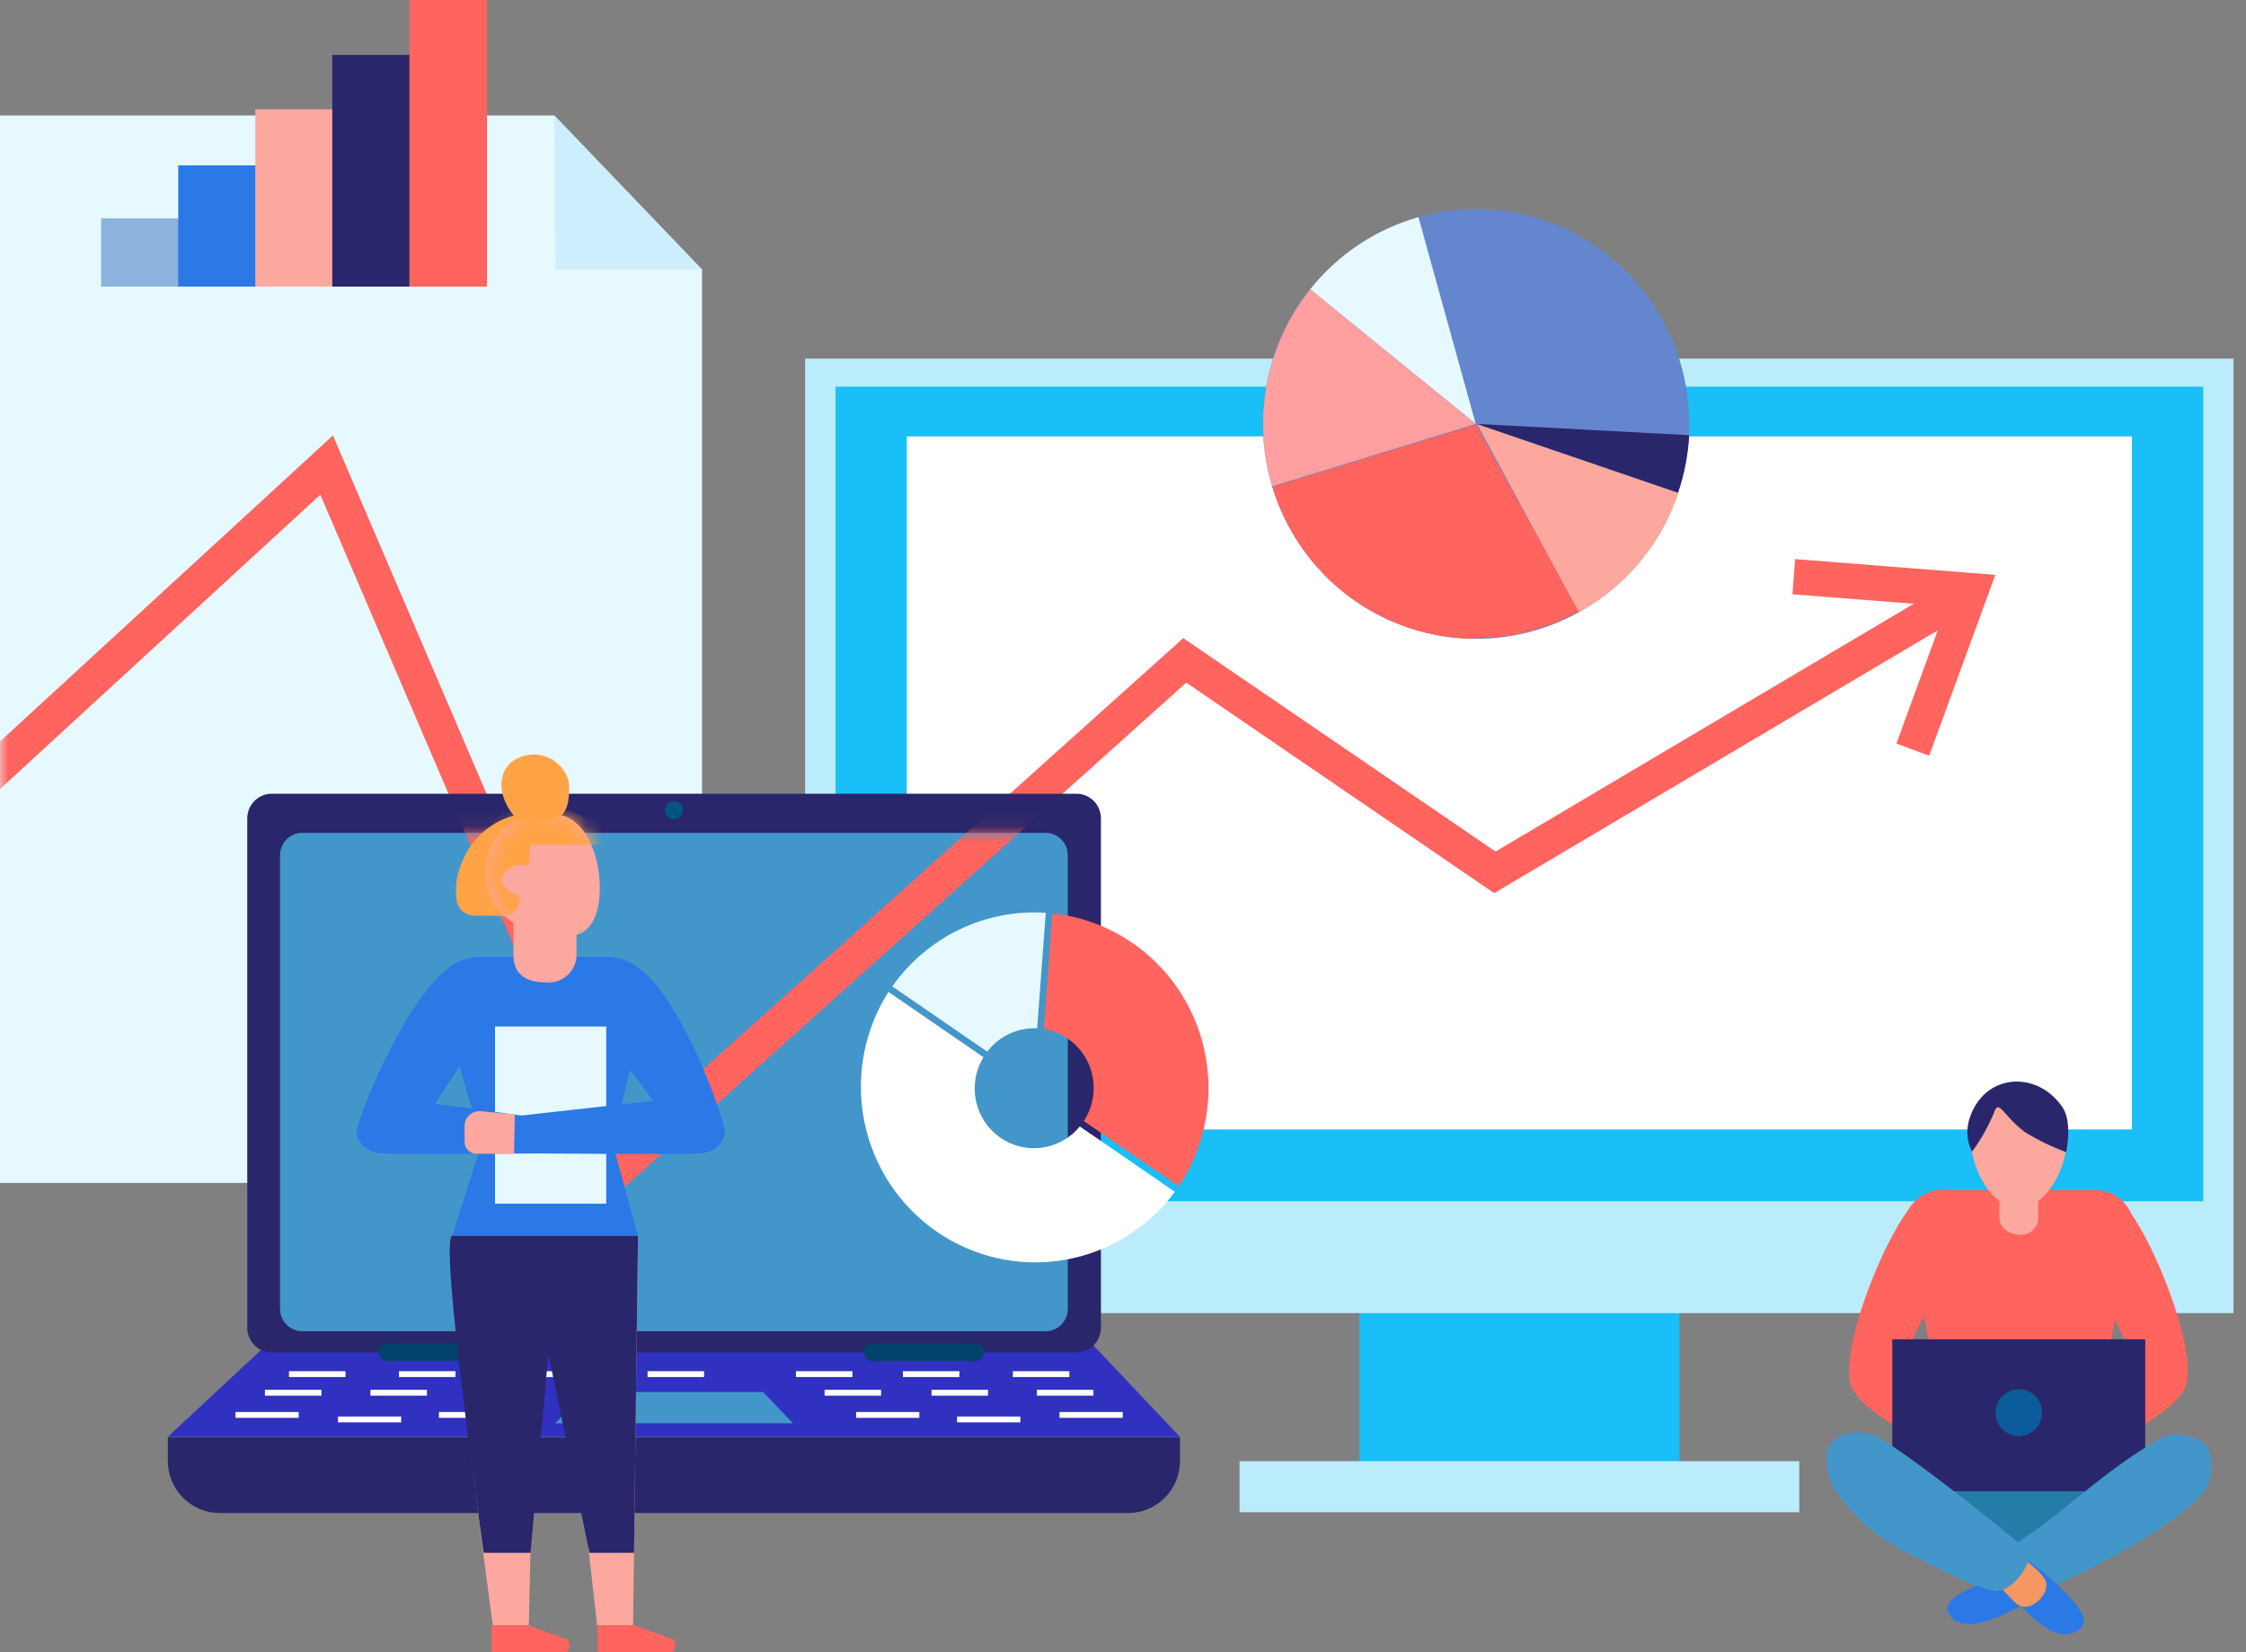
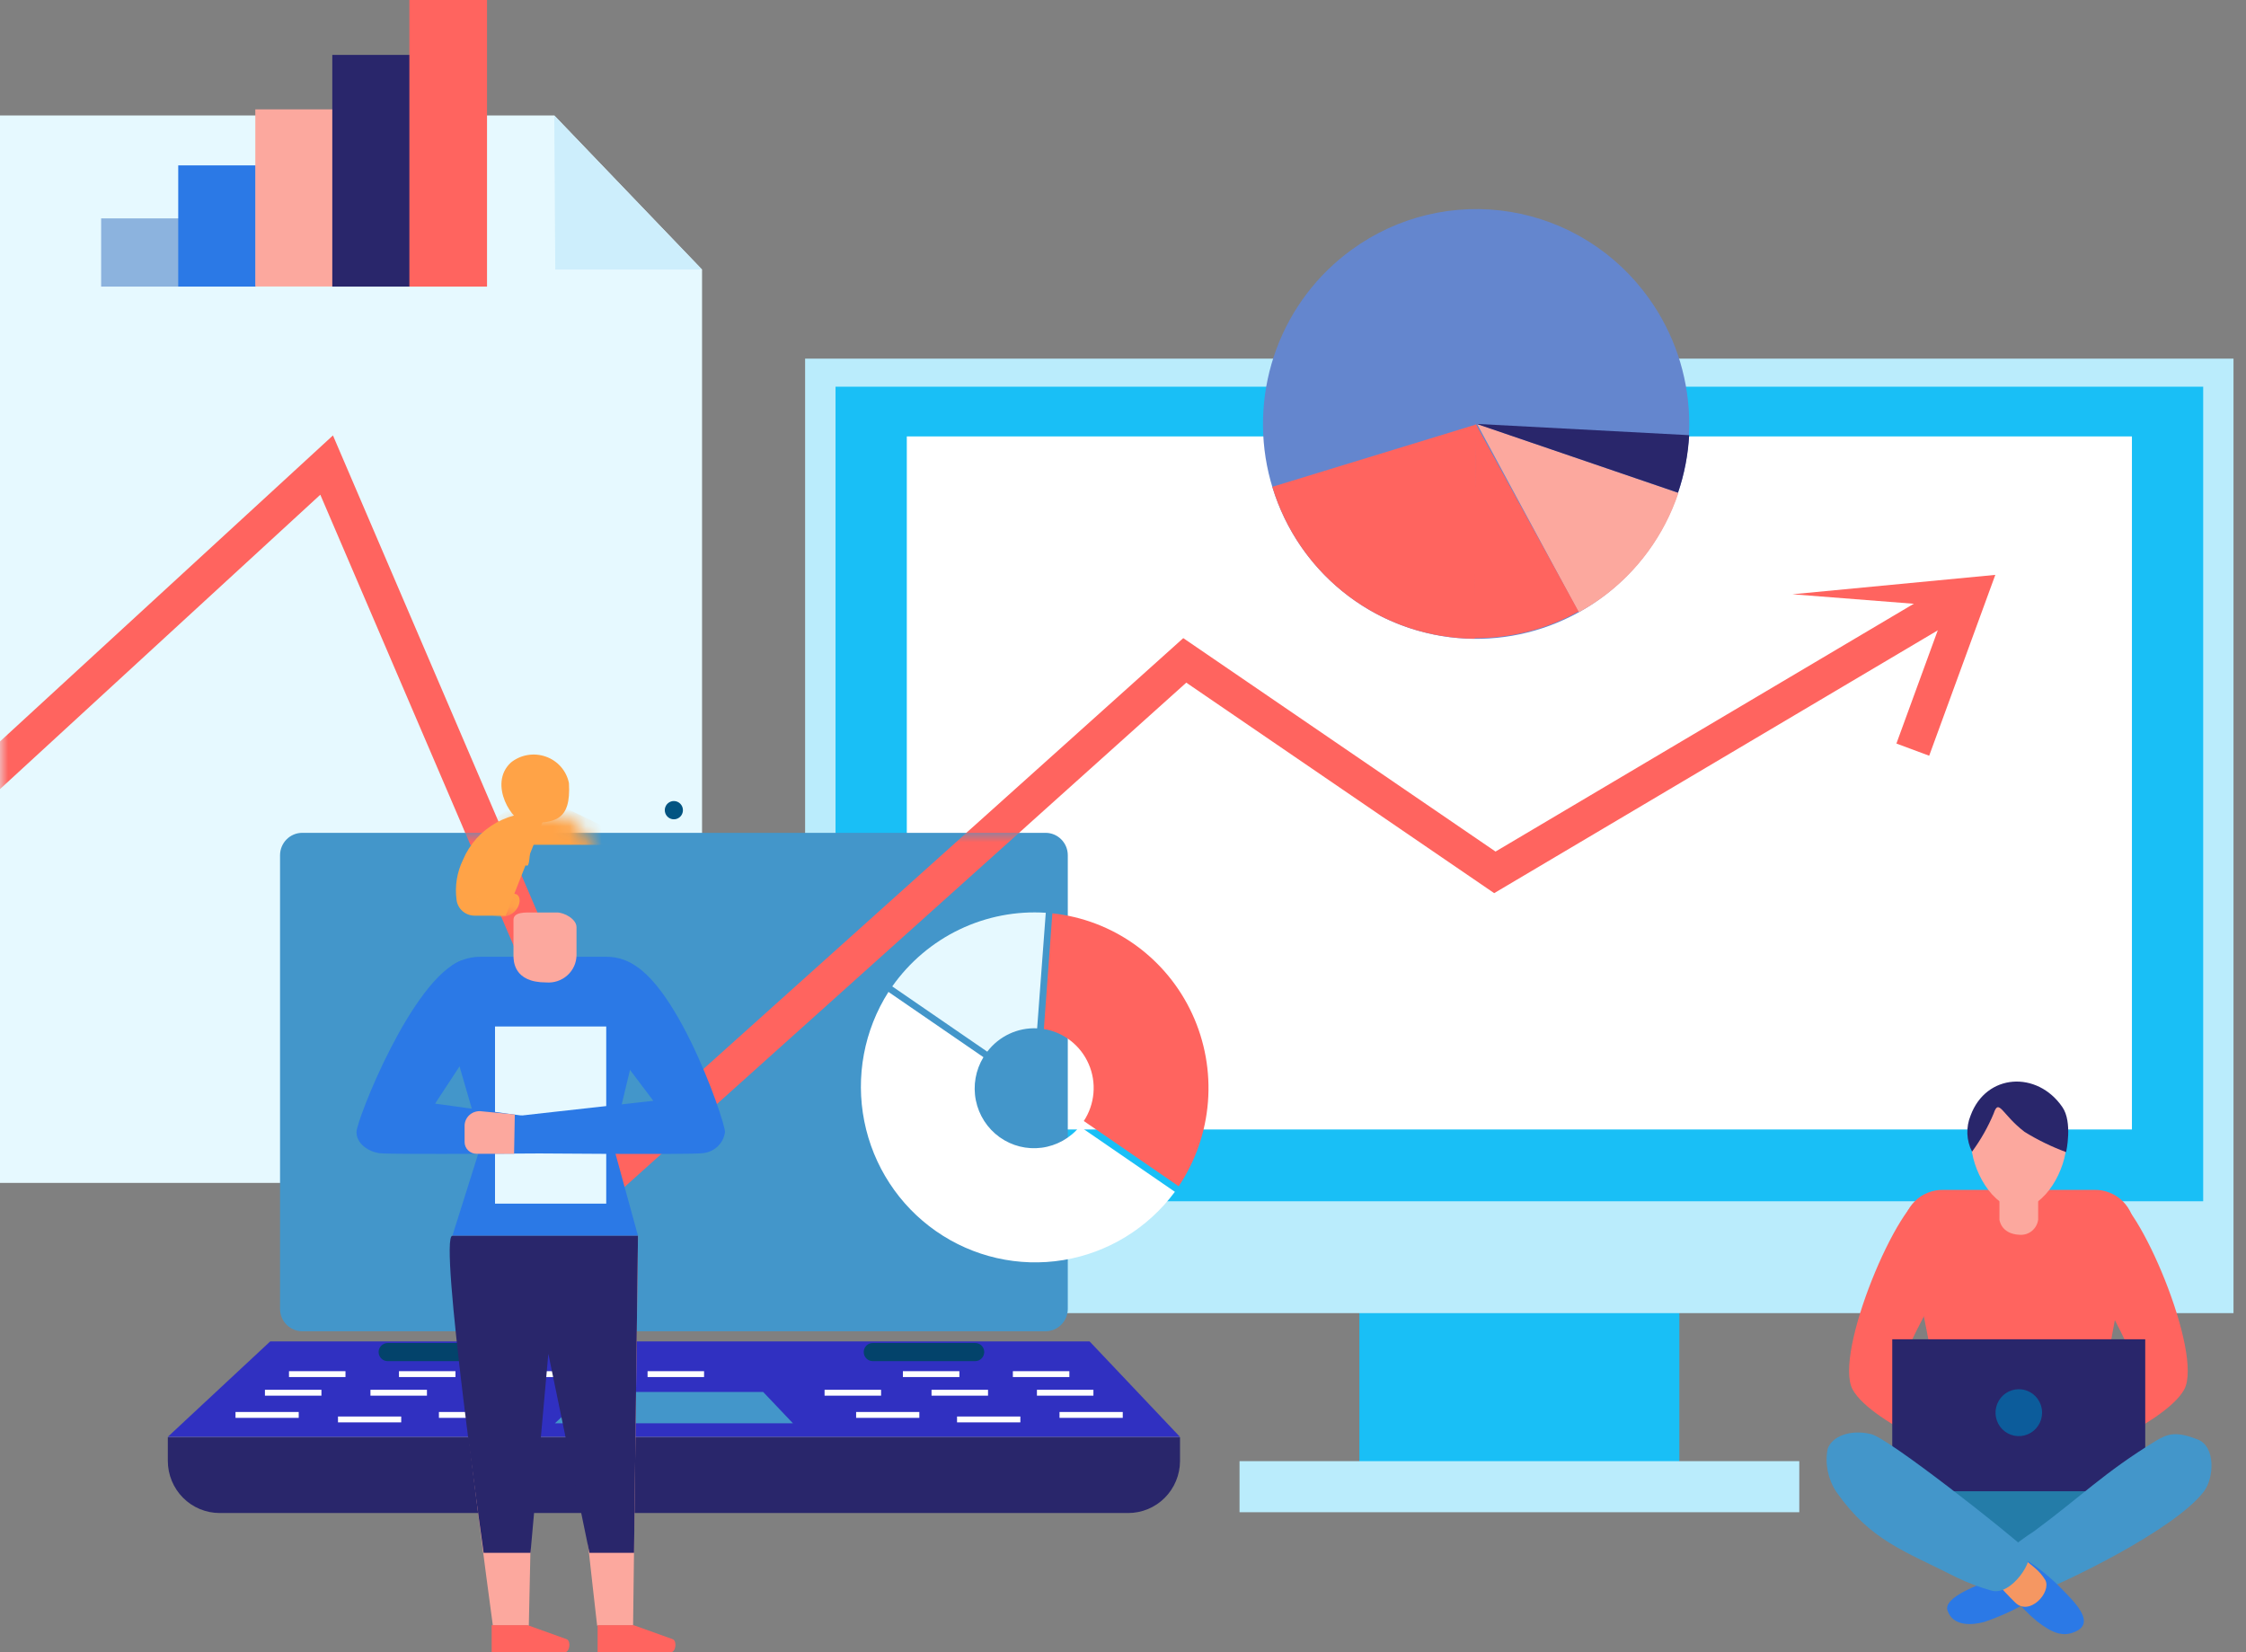
<svg xmlns="http://www.w3.org/2000/svg" width="140" height="103" viewBox="0 0 140 103" fill="none">
  <rect x="0" y="0" width="140" height="103" fill="#808080" stroke="none" />
  <path d="M104.679 78.998H84.734V92.999H104.679V78.998Z" fill="#19BFF6" />
  <path d="M112.155 91.087H77.264V94.271H112.155V91.087Z" fill="#BAECFC" />
  <path d="M139.221 22.357H50.185V81.859H139.221V22.357Z" fill="#BAECFC" />
  <path d="M137.331 24.107H52.081V74.886H137.331V24.107Z" fill="#19BFF6" />
  <path d="M132.889 27.206H56.524V70.41H132.889V27.206Z" fill="white" />
  <mask id="mask0_123_6497" style="mask-type:luminance" maskUnits="userSpaceOnUse" x="56" y="27" width="77" height="44">
    <path d="M132.889 27.206H56.524V70.41H132.889V27.206Z" fill="white" />
  </mask>
  <g mask="url(#mask0_123_6497)">
    <path d="M38.594 74.296L19.966 30.84L-10.315 58.672L-11.779 57.049L20.754 27.143L39.396 70.634L73.757 39.78L93.221 53.085L121.096 36.568L122.198 38.459L93.137 55.678L73.945 42.556L38.594 74.296Z" fill="#FF645F" />
  </g>
  <path d="M43.761 73.741H0V7.197H34.549L43.761 16.805V73.741Z" fill="#E6F9FF" />
  <path d="M34.549 7.197L43.762 16.805H34.612L34.549 7.197Z" fill="#CDEEFC" />
  <mask id="mask1_123_6497" style="mask-type:luminance" maskUnits="userSpaceOnUse" x="0" y="7" width="44" height="67">
    <path d="M43.761 73.741H0V7.204H34.549L43.761 16.812V73.741Z" fill="white" />
  </mask>
  <g mask="url(#mask1_123_6497)">
    <path d="M38.594 74.296L19.966 30.84L-10.315 58.673L-11.779 57.049L20.754 27.144L39.396 70.635L73.757 39.781L93.207 53.078L125.05 33.624L126.18 35.5L93.144 55.686L73.945 42.557L38.594 74.296Z" fill="#FF645F" />
  </g>
  <path d="M10.454 89.576L16.842 83.623H67.919L73.554 89.576H10.454Z" fill="#3030C1" />
-   <path d="M67.124 84.305H16.912C16.711 84.301 16.513 84.258 16.329 84.177C16.145 84.096 15.979 83.98 15.84 83.834C15.701 83.689 15.591 83.517 15.518 83.329C15.444 83.141 15.409 82.94 15.412 82.737V51.047C15.409 50.845 15.444 50.644 15.518 50.456C15.591 50.267 15.701 50.096 15.84 49.95C15.979 49.805 16.145 49.688 16.329 49.607C16.513 49.527 16.711 49.483 16.912 49.48H67.124C67.325 49.483 67.523 49.527 67.707 49.607C67.891 49.688 68.057 49.805 68.196 49.95C68.335 50.096 68.445 50.267 68.518 50.456C68.591 50.644 68.627 50.845 68.624 51.047V82.737C68.627 82.94 68.591 83.141 68.518 83.329C68.445 83.517 68.335 83.689 68.196 83.834C68.057 83.98 67.891 84.096 67.707 84.177C67.523 84.258 67.325 84.301 67.124 84.305Z" fill="#29266B" />
  <path d="M65.172 51.918H18.844C18.077 51.918 17.456 52.544 17.456 53.317V81.591C17.456 82.364 18.077 82.99 18.844 82.99H65.172C65.938 82.99 66.559 82.364 66.559 81.591V53.317C66.559 52.544 65.938 51.918 65.172 51.918Z" fill="#4396CA" />
  <path d="M42.569 50.505C42.569 50.618 42.536 50.728 42.474 50.822C42.412 50.915 42.324 50.988 42.22 51.031C42.117 51.074 42.004 51.086 41.894 51.064C41.784 51.042 41.684 50.987 41.605 50.908C41.526 50.828 41.472 50.727 41.45 50.616C41.428 50.506 41.439 50.392 41.482 50.288C41.525 50.183 41.597 50.094 41.69 50.032C41.783 49.969 41.892 49.936 42.004 49.936C42.154 49.936 42.298 49.996 42.404 50.103C42.51 50.209 42.569 50.354 42.569 50.505Z" fill="#025482" />
  <path d="M70.325 94.32H13.69C12.834 94.32 12.012 93.977 11.407 93.367C10.801 92.757 10.461 91.929 10.461 91.066V89.604H73.554V91.087C73.549 91.946 73.206 92.769 72.601 93.374C71.996 93.98 71.178 94.32 70.325 94.32Z" fill="#29266B" />
  <path d="M31.118 84.283C31.118 84.434 31.058 84.579 30.952 84.686C30.846 84.793 30.703 84.853 30.553 84.853H24.165C24.015 84.853 23.871 84.793 23.765 84.686C23.659 84.579 23.6 84.434 23.6 84.283C23.602 84.134 23.662 83.991 23.768 83.885C23.873 83.78 24.016 83.721 24.165 83.721H30.553C30.701 83.721 30.844 83.78 30.95 83.885C31.056 83.991 31.116 84.134 31.118 84.283Z" fill="#03436B" />
  <path d="M61.35 84.284C61.35 84.434 61.29 84.579 61.184 84.686C61.078 84.793 60.935 84.853 60.785 84.853H54.404C54.254 84.853 54.11 84.793 54.004 84.686C53.898 84.579 53.839 84.434 53.839 84.284C53.839 84.209 53.853 84.135 53.882 84.067C53.91 83.998 53.952 83.936 54.005 83.883C54.057 83.831 54.12 83.79 54.188 83.762C54.257 83.734 54.33 83.72 54.404 83.721H60.785C60.859 83.72 60.932 83.734 61.001 83.762C61.069 83.79 61.131 83.831 61.184 83.883C61.236 83.936 61.278 83.998 61.307 84.067C61.335 84.135 61.35 84.209 61.35 84.284Z" fill="#03436B" />
  <path d="M34.591 88.725L36.69 86.772H47.569L49.424 88.725H34.591Z" fill="#4396CA" />
  <path d="M43.887 85.478H40.365V85.844H43.887V85.478Z" fill="white" />
  <path d="M18.62 88.022H14.68V88.388H18.62V88.022Z" fill="white" />
  <path d="M21.535 85.478H18.014V85.844H21.535V85.478Z" fill="white" />
  <path d="M20.036 86.638H16.514V87.004H20.036V86.638Z" fill="white" />
  <path d="M28.391 85.478H24.869V85.844H28.391V85.478Z" fill="white" />
  <path d="M26.613 86.638H23.091V87.004H26.613V86.638Z" fill="white" />
  <path d="M31.299 88.022H27.359V88.388H31.299V88.022Z" fill="white" />
  <path d="M35.058 85.478H31.536V85.844H35.058V85.478Z" fill="white" />
  <path d="M33.273 86.638H29.751V87.004H33.273V86.638Z" fill="white" />
  <path d="M25.009 88.304H21.068V88.669H25.009V88.304Z" fill="white" />
  <path d="M69.984 88.022H66.043V88.388H69.984V88.022Z" fill="white" />
  <path d="M66.657 85.478H63.135V85.844H66.657V85.478Z" fill="white" />
  <path d="M68.156 86.638H64.635V87.004H68.156V86.638Z" fill="white" />
  <path d="M59.802 85.478H56.28V85.844H59.802V85.478Z" fill="white" />
  <path d="M61.587 86.638H58.065V87.004H61.587V86.638Z" fill="white" />
  <path d="M57.305 88.022H53.365V88.388H57.305V88.022Z" fill="white" />
-   <path d="M53.135 85.478H49.613V85.844H53.135V85.478Z" fill="white" />
  <path d="M54.92 86.638H51.398V87.004H54.92V86.638Z" fill="white" />
  <path d="M63.602 88.304H59.655V88.669H63.602V88.304Z" fill="white" />
  <mask id="mask2_123_6497" style="mask-type:luminance" maskUnits="userSpaceOnUse" x="17" y="51" width="50" height="32">
    <path d="M65.172 51.925H18.844C18.077 51.925 17.456 52.551 17.456 53.324V81.599C17.456 82.371 18.077 82.998 18.844 82.998H65.172C65.938 82.998 66.559 82.371 66.559 81.599V53.324C66.559 52.551 65.938 51.925 65.172 51.925Z" fill="white" />
  </mask>
  <g mask="url(#mask2_123_6497)">
    <path d="M38.594 74.296L19.966 30.84L-10.315 58.673L-11.779 57.049L20.754 27.144L39.396 70.635L73.757 39.781L93.207 53.078L125.05 33.624L126.18 35.5L93.144 55.686L73.945 42.557L38.594 74.296Z" fill="#FF645F" />
  </g>
-   <path d="M120.252 47.111L118.209 46.352L121.333 37.798L111.73 37.046L111.897 34.853L124.374 35.837L120.252 47.111Z" fill="#FF645F" />
+   <path d="M120.252 47.111L118.209 46.352L121.333 37.798L111.73 37.046L124.374 35.837L120.252 47.111Z" fill="#FF645F" />
  <path d="M124.122 89.049C119.059 90.454 118.139 94.383 120.44 95.543C122.742 96.703 128.035 97.398 130.566 96.471C133.098 95.543 133.551 89.745 131.71 89.513C129.869 89.281 124.122 89.049 124.122 89.049Z" fill="#247CA8" />
  <path d="M120.077 74.451C118.362 74.704 114.261 84.403 115.482 86.624C116.702 88.845 123.439 91.439 123.439 91.439L123.076 87.615C123.076 87.615 118.466 85.64 118.829 84.403C119.192 83.166 121.849 78.563 121.849 78.563L120.077 74.451Z" fill="#FF645F" />
  <path d="M131.55 74.451C133.265 74.704 137.366 84.403 136.146 86.624C134.925 88.845 128.188 91.439 128.188 91.439L128.551 87.615C128.551 87.615 133.168 85.64 132.798 84.403C132.428 83.166 129.778 78.563 129.778 78.563L131.55 74.451Z" fill="#FF645F" />
  <path d="M121.131 74.177H130.545C130.875 74.169 131.202 74.229 131.508 74.352C131.813 74.474 132.091 74.658 132.325 74.891C132.559 75.125 132.743 75.404 132.868 75.711C132.992 76.018 133.054 76.347 133.049 76.679C133.049 76.679 131.257 84.066 131.236 86.519C131.236 87.882 131.661 91.938 131.661 91.938H120.022C120.022 91.938 120.559 87.721 120.545 86.273C120.545 83.855 118.627 76.658 118.627 76.658C118.625 76.328 118.689 76.001 118.814 75.696C118.94 75.392 119.125 75.115 119.359 74.884C119.592 74.653 119.869 74.471 120.173 74.35C120.478 74.228 120.803 74.169 121.131 74.177Z" fill="#FF645F" />
  <path d="M127.045 76.032C127.008 76.311 126.865 76.566 126.647 76.741C126.429 76.917 126.151 77 125.873 76.974C124.715 76.918 124.632 76.032 124.632 76.032V71.408H127.045V76.032Z" fill="#FCA89E" />
  <path d="M128.809 71.211C128.809 72.862 127.484 75.329 125.838 75.329C124.192 75.329 122.867 72.862 122.867 71.211C122.867 70.818 122.944 70.428 123.093 70.065C123.243 69.702 123.461 69.372 123.737 69.094C124.013 68.816 124.341 68.595 124.701 68.445C125.062 68.294 125.448 68.217 125.838 68.217C126.228 68.217 126.615 68.294 126.975 68.445C127.335 68.595 127.663 68.816 127.939 69.094C128.215 69.372 128.434 69.702 128.583 70.065C128.732 70.428 128.809 70.818 128.809 71.211Z" fill="#FCA89E" />
  <path d="M133.719 83.489H117.95V92.963H133.719V83.489Z" fill="#29266B" />
  <path d="M127.289 88.065C127.289 88.354 127.204 88.637 127.044 88.877C126.885 89.118 126.658 89.305 126.393 89.415C126.128 89.526 125.836 89.555 125.555 89.499C125.274 89.442 125.015 89.303 124.812 89.099C124.609 88.894 124.471 88.634 124.415 88.35C124.359 88.067 124.388 87.773 124.498 87.505C124.608 87.238 124.794 87.01 125.032 86.849C125.271 86.689 125.551 86.603 125.838 86.603C126.223 86.603 126.592 86.757 126.864 87.031C127.136 87.305 127.289 87.677 127.289 88.065Z" fill="#0C5C9B" />
  <path d="M124.764 98.038C124.432 98.3 124.06 98.507 123.662 98.65C122.818 99.008 121.144 99.676 121.396 100.407C121.737 101.398 122.916 101.32 123.69 101.109C124.921 100.691 126.093 100.115 127.177 99.394L124.764 98.038Z" fill="#2B79E6" />
  <path d="M126.807 95.444C129.667 93.336 131.166 91.783 134.381 89.822C135.141 89.358 135.664 89.217 136.996 89.737C138.126 90.187 138.001 92.141 137.387 92.963C135.539 95.409 128.411 98.79 126.975 99.289C126.354 99.507 124.185 97.644 125.05 96.759C125.605 96.28 126.192 95.841 126.807 95.444Z" fill="#4396CA" />
  <path d="M125.461 99.5C125.903 100.078 126.408 100.604 126.968 101.067C127.937 101.819 128.607 102.072 129.395 101.7C130.538 101.166 129.485 100.034 128.6 99.141C127.925 98.431 127.169 97.803 126.347 97.272L125.461 99.5Z" fill="#2B79E6" />
  <path d="M122.923 71.794C123.464 71.059 123.916 70.262 124.269 69.419C124.597 68.428 124.785 69.482 126.194 70.557C127.015 71.065 127.884 71.488 128.788 71.822C128.788 71.822 129.206 69.946 128.551 69.011C126.989 66.734 123.802 66.903 122.832 69.545C122.685 69.904 122.617 70.291 122.632 70.68C122.648 71.068 122.747 71.448 122.923 71.794Z" fill="#29266B" />
  <path d="M125.629 96.738L126.856 97.757C127.107 97.968 127.321 98.22 127.491 98.502C127.888 99.254 126.514 100.772 125.622 99.908C124.729 99.043 123.934 98.052 123.934 98.052L125.629 96.738Z" fill="#F59762" />
  <path d="M121.975 98.34C118.648 96.653 116.612 96.049 114.471 93.013C113.945 92.225 113.747 91.261 113.92 90.328C114.185 89.548 115.314 89.084 116.632 89.4C117.748 89.667 125.224 95.571 126.396 96.682C126.898 97.159 125.364 99.556 124.109 99.148C123.375 98.943 122.661 98.672 121.975 98.34Z" fill="#4396CA" />
  <path d="M102.796 18.618C104.33 20.768 105.198 23.328 105.288 25.974C105.379 28.62 104.689 31.235 103.306 33.486C101.922 35.737 99.907 37.524 97.516 38.621C95.125 39.719 92.464 40.077 89.871 39.65C87.278 39.224 84.868 38.032 82.947 36.225C81.026 34.419 79.68 32.078 79.078 29.501C78.477 26.923 78.647 24.223 79.568 21.743C80.489 19.263 82.119 17.114 84.252 15.568C85.667 14.536 87.27 13.797 88.969 13.392C90.668 12.987 92.43 12.924 94.153 13.208C95.877 13.491 97.527 14.115 99.01 15.043C100.494 15.972 101.78 17.187 102.796 18.618Z" fill="#6486CE" />
-   <path d="M88.416 13.537C85.755 14.29 83.395 15.863 81.665 18.035L91.987 26.427L88.416 13.537Z" fill="#E6F9FF" />
-   <path d="M81.665 18.035C80.309 19.733 79.386 21.739 78.974 23.879C78.562 26.018 78.674 28.227 79.301 30.313L91.986 26.427L81.665 18.035Z" fill="#FF9F9F" />
  <path d="M79.308 30.348C80.132 33.077 81.801 35.469 84.071 37.172C86.341 38.876 89.093 39.802 91.924 39.815L92.014 26.461L79.308 30.348Z" fill="#FF645F" />
  <path d="M98.402 38.171C98.885 37.91 99.351 37.619 99.797 37.299C102.051 35.674 103.74 33.375 104.623 30.728L92.07 26.426L98.402 38.171Z" fill="#FCA89E" />
  <path d="M104.595 30.713C104.991 29.557 105.225 28.351 105.293 27.129L92.042 26.426L104.595 30.713Z" fill="#29266B" />
  <path d="M91.987 26.426L91.875 39.78C94.154 39.803 96.4 39.232 98.396 38.121L91.987 26.426Z" fill="#FF645F" />
  <path d="M11.144 13.614H6.304V17.866H11.144V13.614Z" fill="#8CB3DE" />
  <path d="M15.95 10.31H11.11V17.866H15.95V10.31Z" fill="#2B79E6" />
  <path d="M20.755 6.817H15.915V17.859H20.755V6.817Z" fill="#FCA89E" />
  <path d="M25.553 3.423H20.713V17.866H25.553V3.423Z" fill="#29266B" />
  <path d="M30.358 0H25.518V17.866H30.358V0Z" fill="#FF645F" />
  <path d="M61.538 65.56C61.901 65.083 62.374 64.701 62.916 64.447C63.457 64.194 64.052 64.077 64.648 64.105L65.186 56.901C63.335 56.78 61.484 57.139 59.809 57.942C58.134 58.745 56.691 59.967 55.617 61.491L61.538 65.56Z" fill="#E6F9FF" />
  <path d="M67.306 70.22C66.711 70.949 65.864 71.423 64.936 71.547C64.007 71.671 63.067 71.435 62.304 70.887C61.542 70.339 61.014 69.52 60.828 68.595C60.642 67.67 60.811 66.709 61.301 65.904L55.38 61.835C53.861 64.223 53.321 67.112 53.873 69.893C54.425 72.675 56.027 75.132 58.341 76.747C60.655 78.362 63.5 79.009 66.278 78.552C69.056 78.095 71.549 76.569 73.234 74.296L67.306 70.22Z" fill="white" />
  <path d="M65.067 64.148C65.677 64.247 66.252 64.499 66.74 64.881C67.229 65.262 67.614 65.761 67.862 66.332C68.11 66.902 68.212 67.526 68.158 68.146C68.105 68.767 67.898 69.364 67.557 69.883L73.471 73.952C74.52 72.385 75.148 70.571 75.296 68.687C75.443 66.803 75.104 64.912 74.311 63.199C73.519 61.486 72.299 60.009 70.772 58.911C69.245 57.814 67.462 57.134 65.597 56.937L65.067 64.148Z" fill="#FF645F" />
  <g clip-path="url(#clip0_123_6497)">
    <path d="M34.023 50.723C32.961 50.567 31.875 50.765 30.94 51.285C30.005 51.805 29.273 52.618 28.862 53.594C28.483 54.372 28.343 55.242 28.459 56.097C28.491 56.369 28.624 56.619 28.832 56.8C29.04 56.981 29.308 57.081 29.586 57.081H31.521L34.023 50.723Z" fill="#FFA347" />
    <path d="M28.197 77.038H39.768L39.462 101.341H37.221C37.221 101.341 35.547 86.656 34.92 79.879H33.426L32.963 101.341H30.722C30.722 101.341 28.115 82.251 28.189 78.579C28.164 78.066 28.166 77.551 28.197 77.038Z" fill="#FCA89E" />
    <path d="M28.197 77.038H39.768L38.177 71.237L40.418 61.934C40.545 60.701 39.335 59.644 37.796 59.644H29.952C28.406 59.644 27.196 60.701 27.323 61.934L30.027 71.237L28.197 77.038Z" fill="#2B79E6" />
    <path d="M34.038 61.244C31.992 61.244 32.007 59.871 32.007 59.548V57.345C32.007 56.839 32.754 56.883 33.224 56.883H34.718C35.174 56.883 35.936 57.294 35.936 57.801V59.533C35.936 59.771 35.885 60.007 35.788 60.224C35.69 60.442 35.548 60.638 35.369 60.798C35.191 60.959 34.981 61.082 34.752 61.159C34.522 61.235 34.28 61.264 34.038 61.244Z" fill="#FCA89E" />
-     <path d="M37.191 56.853C36.601 58.814 34.95 58.513 32.94 57.933C31.983 57.655 31.176 57.015 30.698 56.153C30.221 55.291 30.111 54.278 30.393 53.336C30.675 52.395 31.327 51.602 32.204 51.133C33.081 50.663 34.111 50.555 35.069 50.833C37.064 51.413 37.781 54.893 37.191 56.853Z" fill="#FCA89E" />
    <mask id="mask3_123_6497" style="mask-type:luminance" maskUnits="userSpaceOnUse" x="30" y="50" width="8" height="9">
      <path d="M37.191 56.853C36.601 58.814 34.95 58.513 32.94 57.933C31.983 57.655 31.176 57.015 30.698 56.153C30.221 55.291 30.111 54.278 30.393 53.336C30.675 52.395 31.327 51.602 32.204 51.133C33.081 50.663 34.111 50.555 35.069 50.833C37.064 51.413 37.781 54.893 37.191 56.853Z" fill="white" />
    </mask>
    <g mask="url(#mask3_123_6497)">
      <path d="M33.045 52.661C33.045 52.661 33.045 53.968 32.858 53.968C32.618 53.889 32.361 53.881 32.116 53.945C31.872 54.009 31.652 54.142 31.484 54.328C30.976 54.959 31.529 55.591 32.126 55.73C32.724 55.87 32.306 57.397 30.886 57.125C29.467 56.854 28.959 53.564 29.698 52.301C30.438 51.038 32.769 49.643 33.59 49.731C34.412 49.82 39.858 52.668 39.858 52.668L33.045 52.661Z" fill="#FFA347" />
    </g>
    <path d="M39.492 101.311H37.251V103H41.815C42.113 103 42.218 102.339 41.949 102.192L39.492 101.311Z" fill="#FF645F" />
    <path d="M32.888 101.311H30.647V103H35.204C35.502 103 35.607 102.339 35.338 102.192L32.888 101.311Z" fill="#FF645F" />
    <path d="M28.197 77.038H39.768L39.521 96.803H36.742L34.18 84.395L33.067 96.803H30.147C30.147 96.803 27.33 77.038 28.197 77.038Z" fill="#29266B" />
    <path d="M32.791 51.31C31.977 51.31 30.401 48.895 31.835 47.544C32.135 47.299 32.493 47.136 32.877 47.07C33.26 47.004 33.654 47.037 34.02 47.166C34.387 47.294 34.713 47.515 34.966 47.805C35.219 48.096 35.391 48.446 35.465 48.821C35.6 51.178 34.591 51.31 32.791 51.31Z" fill="#FFA347" />
    <path d="M37.788 63.99H30.856V75.033H37.788V63.99Z" fill="#E6F9FF" />
    <path d="M38.468 59.834C41.747 59.834 45.191 69.835 45.191 70.569C45.146 70.92 44.977 71.245 44.714 71.487C44.45 71.728 44.109 71.871 43.749 71.891C43.047 71.993 32.036 71.891 32.036 71.891V69.592L40.724 68.623L38.558 65.752L38.221 63.014L38.468 59.834Z" fill="#2B79E6" />
    <path d="M28.772 59.871C25.672 61.031 22.221 69.835 22.221 70.569C22.221 71.303 22.968 71.795 23.67 71.891C24.372 71.986 35.383 71.891 35.383 71.891L34.987 69.886L27.121 68.799L30.938 62.977L28.772 59.871Z" fill="#2B79E6" />
    <path d="M28.959 70.165V71.193C28.959 71.388 29.038 71.575 29.178 71.712C29.318 71.85 29.508 71.927 29.706 71.927H32.044L32.089 69.475L29.93 69.269C29.806 69.264 29.682 69.284 29.566 69.326C29.45 69.369 29.344 69.434 29.253 69.517C29.163 69.6 29.09 69.701 29.04 69.812C28.989 69.923 28.962 70.043 28.959 70.165Z" fill="#FCA89E" />
  </g>
  <defs>
    <clipPath id="clip0_123_6497">
      <rect width="23" height="56" fill="white" transform="translate(22.221 47)" />
    </clipPath>
  </defs>
</svg>